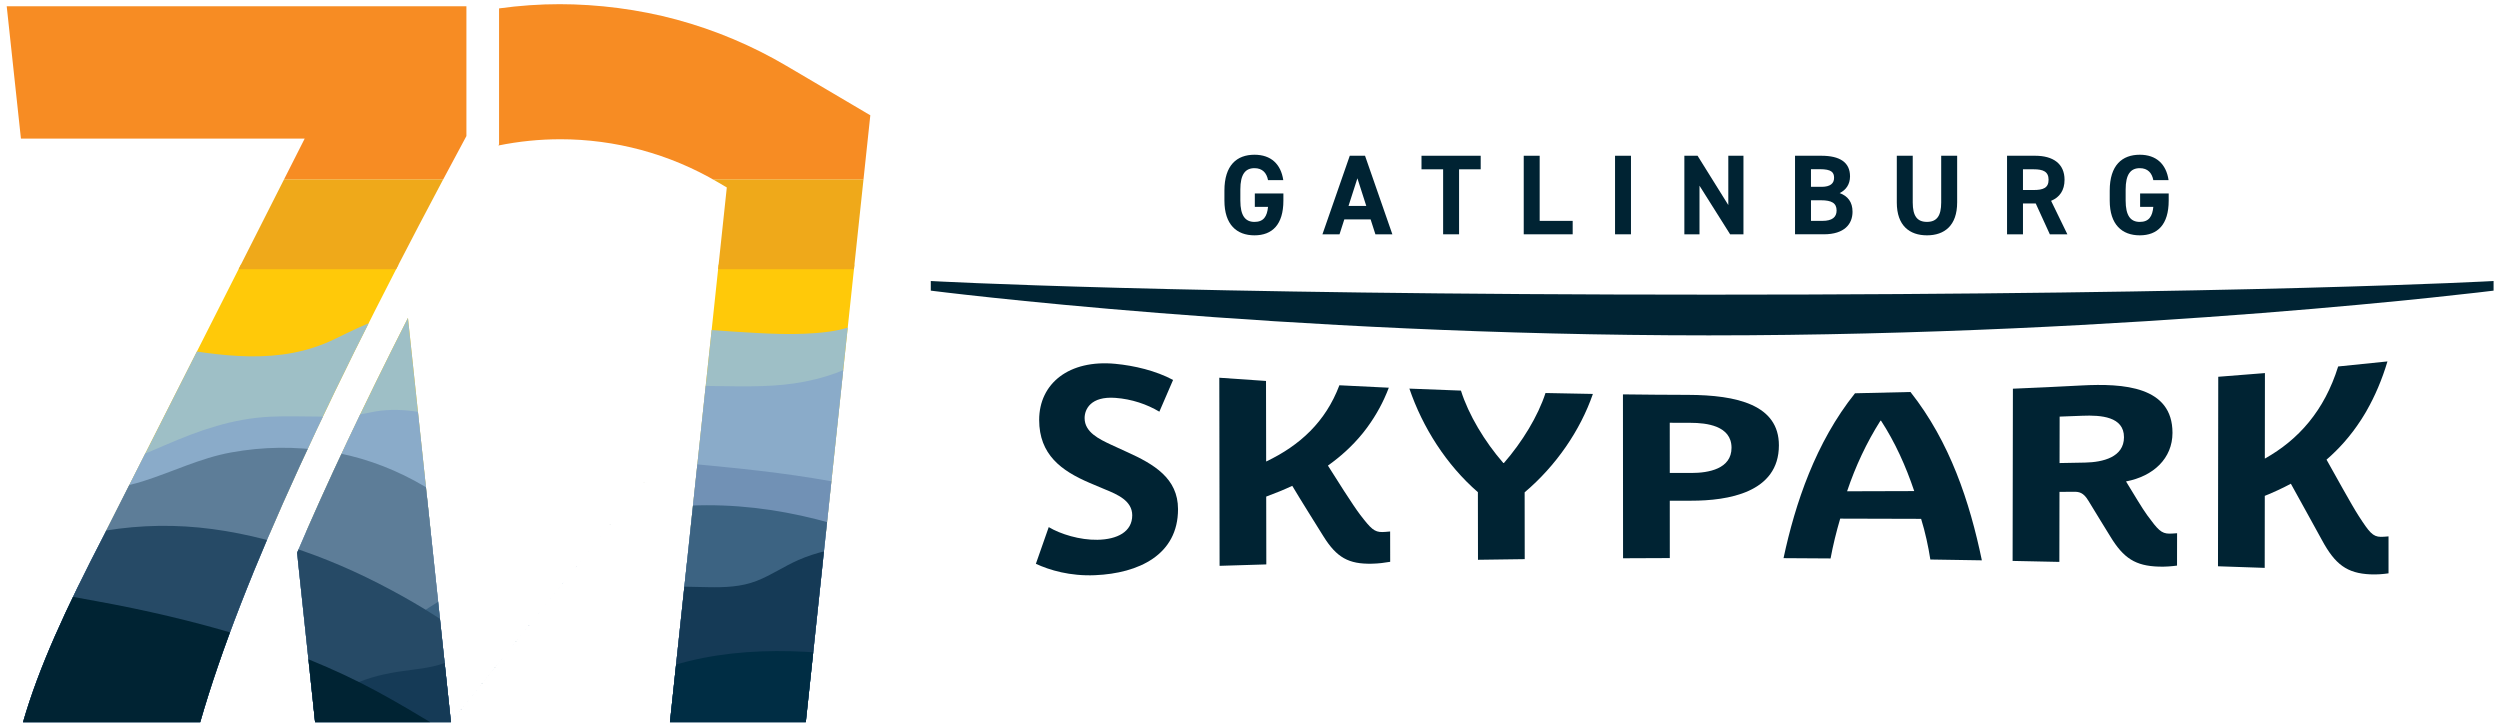
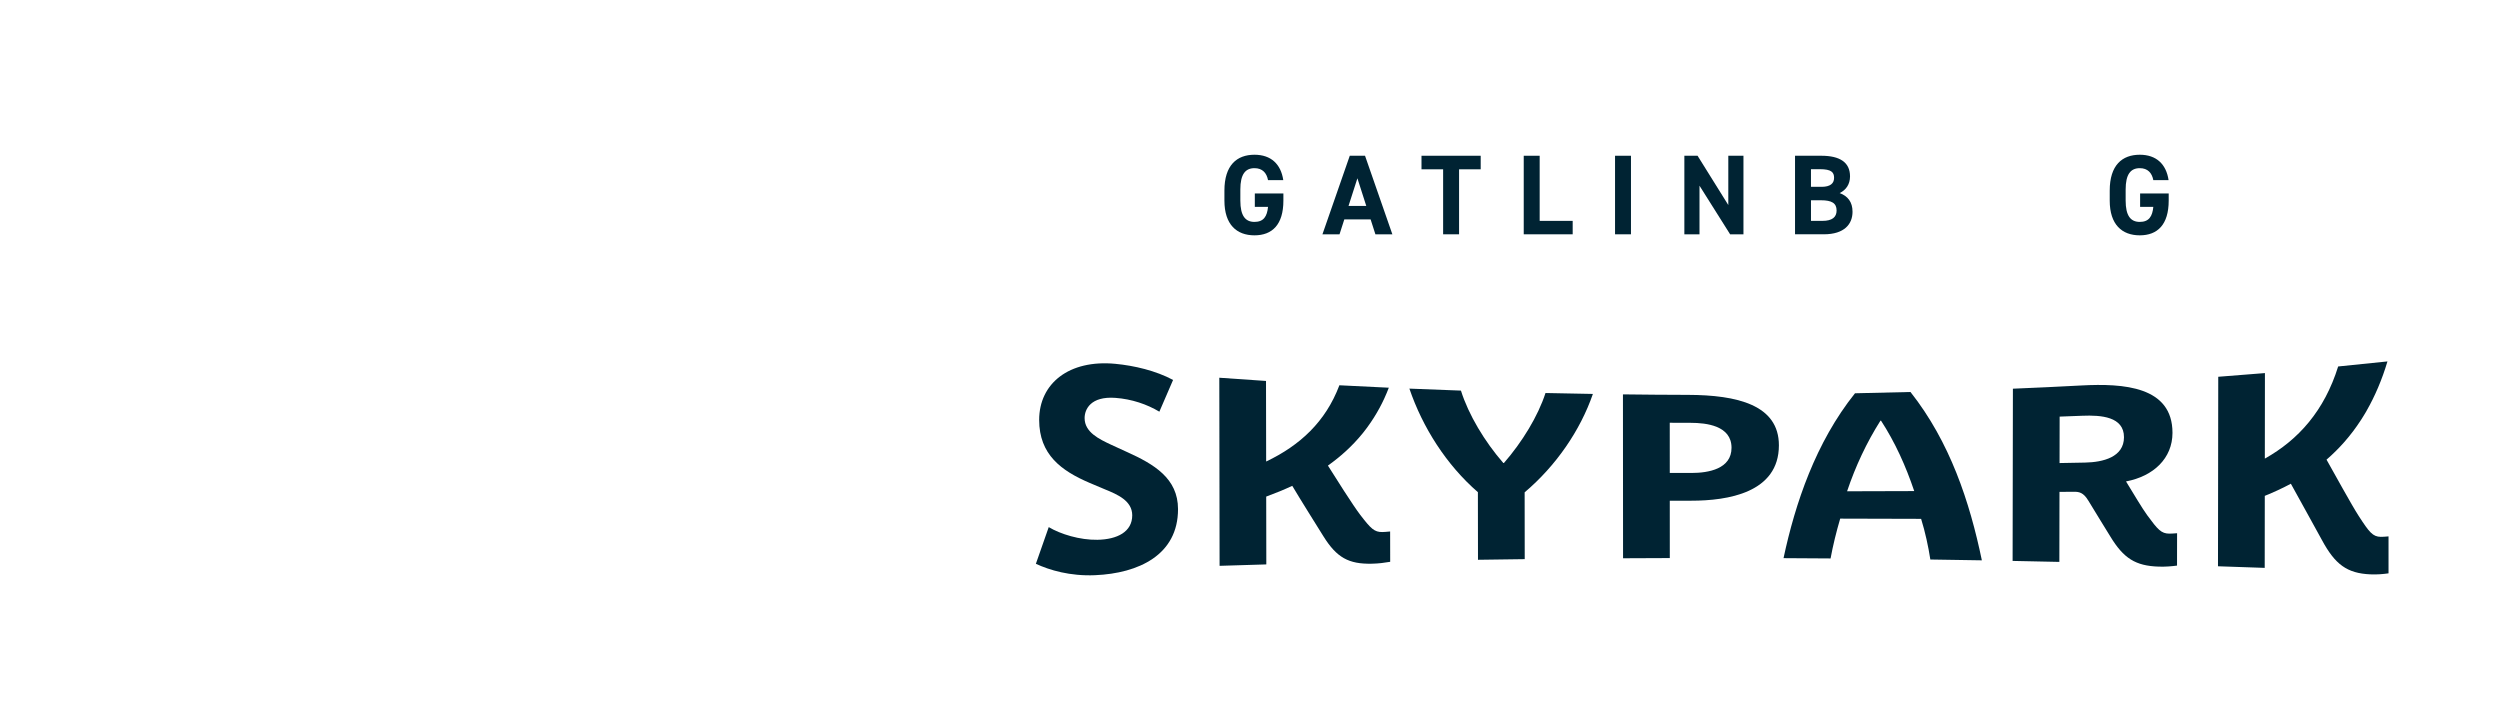
<svg xmlns="http://www.w3.org/2000/svg" id="Layer_1" viewBox="0 0 1800 523.63">
  <defs>
    <style>.cls-1,.cls-2{fill:none;}.cls-3{fill:#002d44;}.cls-4{fill:#002333;}.cls-5{fill:#efa91a;}.cls-6{fill:#f78c23;}.cls-7{fill:#ffc909;}.cls-8{fill:#8aabc9;}.cls-9{fill:#9ebfc6;}.cls-10{fill:#7191b5;}.cls-11{fill:#153a56;}.cls-12{fill:#3c6382;}.cls-13{fill:#5d7d98;}.cls-14{fill:#264a66;}.cls-2{clip-path:url(#clippath);}</style>
    <clipPath id="clippath">
-       <path class="cls-1" d="m403.42,100.25h0Zm108.93,186.77-187.68,232.94l-30.95-291.06c-32.17,63.43-58.71,119.63-79.82,169.07l12.97,121.99h97.8ZM359.32,6.05v97.83l-.47.88c14.7-2.99,29.63-4.5,44.57-4.5h0V3c-14.82,0-29.55,1.03-44.1,3.05Zm213.38,45.17l-6.36-3.75c-24.81-14.63-51.46-25.85-79.22-33.36-27.27-7.37-56.43-11.11-84.7-11.11l.93,97.25c39.22,0,78.53,10.31,113.59,30.98l6.36,3.75-40.93,384.97h97.8l39.84-374.69,6.62-62.25-53.92-31.8ZM75.12,384.75c-28.17,54.38-47.14,95.74-58.54,135.21h127.58c29.58-103.42,96.79-245.95,191.66-422.01V4.49H4.83l10.24,95.29h204.31L75.12,384.75Z" />
-     </clipPath>
+       </clipPath>
  </defs>
-   <path class="cls-4" d="m1795.38,209.26s-256.34,32.21-565.07,32.21-560.14-32.21-560.14-32.21v-6.93s174.33,9.82,561.86,9.82,563.35-9.82,563.35-9.82v6.93Z" />
  <path class="cls-4" d="m788.51,414.14c-18.11.78-32.77-3.62-42.68-8.2,3.71-10.67,5.56-15.95,9.26-26.42,8.41,5.04,22.41,9.37,35.13,9.13,14.22-.28,24.99-5.72,24.99-17.65-.01-10.51-10.79-15.03-19.62-18.65-4.48-1.87-6.72-2.82-11.21-4.73-20.25-8.69-36.18-20.31-36.18-45.27,0-26.24,21.5-43.57,54.86-40.39,13.56,1.29,29.06,4.91,41.56,11.6-3.95,9.07-5.93,13.64-9.88,22.86-8.83-5.29-19.82-9.09-31.66-9.95-17.66-1.29-22.17,8.13-22.16,14.58,0,10.22,10.56,15.14,19.18,19.2,4.48,2.07,6.72,3.1,11.19,5.13,19.61,8.84,36.86,18.98,36.89,41.18.04,33-28.4,46.23-59.66,47.58" />
  <path class="cls-4" d="m1097.74,354.49c.02,19.23.04,28.85.06,48.09-13.46.16-20.19.25-33.65.46-.03-19.46-.04-29.2-.07-48.67-22.68-19.68-39.78-46.57-49.32-74.57,14.85.63,22.27.91,37.12,1.43,5.42,17.3,17.11,36.78,30.51,52.13.17,0,.26,0,.43,0,13.14-15.06,24.56-33.76,29.94-50.39,13.65.31,20.47.44,34.12.66-9.04,26.2-26.51,51.72-49.14,70.85" />
  <path class="cls-4" d="m1217.78,360.51c-6.22,0-9.32,0-15.54,0,0,16.52,0,24.78.02,41.3-13.47.04-20.2.06-33.66.14-.03-47.2-.05-70.8-.08-118,18.75.23,28.12.3,46.87.36,35.21.11,65.43,7.15,65.42,36.33-.02,34.19-36.92,39.87-63.03,39.87m-.45-56.07c-6.04-.01-9.07-.02-15.11-.05,0,14.45,0,21.68.02,36.13,6.22.01,9.32.02,15.54.02,12.52.01,28.92-3,28.92-18.13,0-15.97-18.14-17.94-29.36-17.97" />
  <path class="cls-4" d="m1389.85,402.87c-1.5-9.61-3.64-19.55-6.65-29.3-23.31-.08-34.96-.11-58.26-.16-2.81,9.57-5.2,19.29-6.93,28.67-13.55-.11-20.32-.14-33.87-.21,8.44-39.5,23.14-83.3,51.46-118.71,15.98-.31,23.97-.5,39.94-.93,28.45,36.02,42.62,79,51.4,121.21-14.84-.26-22.26-.38-37.1-.59m-35.49-99.96c-.17,0-.26,0-.43,0-9.96,15.74-17.96,32.81-24.02,50.83,19.34-.04,29.01-.07,48.34-.14-6.02-17.88-13.77-35.13-23.9-50.69" />
  <path class="cls-4" d="m1561.93,384.22c-5.83-.07-8.25-2.78-15.91-13.23-3.52-4.79-9.93-15.59-15.28-24.36,19.83-3.76,33.42-16.66,33.45-34.94.05-33.55-35.29-35.74-65.49-34.16-19.76,1.04-29.64,1.5-49.41,2.33-.09,49.6-.12,74.4-.21,124,13.46.26,20.2.41,33.66.71.04-20.17.05-30.26.09-50.42,4.23-.03,6.34-.04,10.56-.07,3.45-.02,6.69.49,10.13,6.27,0,.01.02.02.04.03,5.48,9.13,12.72,20.7,15.91,25.95,9.49,15.62,18.08,21.14,34.9,21.64,4.86.15,9.01-.21,13.09-.74.02-9.33.02-13.99.04-23.31-2.42.22-4.63.3-5.55.29m-79.07-50.81c.02-13.37.04-20.06.06-33.44,6.55-.24,9.83-.36,16.38-.62,13.38-.53,29.98.58,29.95,15.48-.02,14.35-15.12,17.99-28.06,18.24-7.33.14-11,.21-18.33.34" />
  <path class="cls-4" d="m995.35,383.08c-5.83.06-8.26-2.36-15.96-12.37-5.16-6.69-18.16-27.34-23.28-35.48,2.38-1.7,4.7-3.47,6.96-5.3.19-.15.38-.31.57-.46.76-.62,1.51-1.25,2.25-1.89.8-.69,1.6-1.39,2.39-2.1.18-.17.37-.33.56-.5,4.32-3.94,8.34-8.16,12.04-12.7.14-.18.3-.36.44-.54.59-.74,1.18-1.49,1.75-2.25.44-.57.88-1.13,1.3-1.71.2-.27.4-.56.6-.84,5.97-8.25,11.06-17.46,14.98-27.79-14.24-.64-21.36-.99-35.59-1.75-9.88,26.23-28.39,43.32-52.73,54.9-.04-23.2-.06-34.81-.1-58.01-13.46-.88-20.18-1.34-33.63-2.32.08,54.18.12,81.26.2,135.43,13.46-.43,20.19-.63,33.65-1.02-.03-19.53-.05-29.3-.08-48.83h0c6.56-2.4,12.81-4.97,18.76-7.74,5.52,9.34,18.11,29.39,22.45,36.35,9.54,15.3,18.15,20.1,34.97,19.71,4.86-.11,9.01-.66,13.09-1.36-.02-8.74-.02-13.1-.04-21.84-2.43.27-4.63.39-5.56.4" />
  <path class="cls-4" d="m1714.18,386.53c-5.82-.11-8.26-3.23-15.92-15.05-5.15-7.94-18.07-31.56-23.16-40.53,2.39-2.06,4.71-4.22,6.96-6.48.19-.19.38-.38.56-.57.76-.77,1.52-1.55,2.26-2.33.8-.85,1.6-1.72,2.38-2.59.19-.21.38-.42.56-.63,4.32-4.89,8.35-10.18,12.05-15.91.15-.23.3-.45.45-.68.59-.93,1.17-1.88,1.75-2.83.44-.72.88-1.44,1.31-2.17.2-.35.4-.71.6-1.06,5.97-10.46,11.06-22.25,14.99-35.47-14.19,1.52-21.29,2.25-35.49,3.63-9.92,31.79-28.44,52.68-52.8,66.35.03-24.64.04-36.95.07-61.59-13.44,1.12-20.16,1.65-33.61,2.66-.07,54.58-.11,81.87-.19,136.44,13.46.44,20.19.67,33.64,1.15.02-20.74.04-31.11.06-51.85,6.57-2.65,12.82-5.54,18.77-8.74,5.49,10.06,18.02,32.47,22.34,40.5,9.49,17.63,18.09,24.02,34.9,24.76,4.86.21,9.01-.16,13.08-.73v-26.61c-2.42.25-4.62.34-5.55.32" />
  <path class="cls-4" d="m924.04,139.27v5.17c0,17.3-8.03,25-20.82,25s-21.64-7.7-21.64-25v-7.21c0-18.28,8.94-25.82,21.64-25.82,11.88,0,19.02,6.72,20.74,18.28h-10.98c-.98-5.16-4.02-8.61-9.76-8.61-6.64,0-10.17,4.51-10.17,15.33v8.03c0,10.82,3.53,15.33,10.17,15.33s9.1-4.02,9.76-10.82h-9.51v-9.67h20.57Z" />
  <path class="cls-4" d="m952.16,168.7l19.68-56.56h10.98l19.68,56.56h-12.21l-3.45-10.74h-18.93l-3.45,10.74h-12.3Zm18.77-20.41h12.79l-6.39-19.92-6.4,19.92Z" />
  <polygon class="cls-4" points="1066.1 112.14 1066.1 121.9 1050.53 121.9 1050.53 168.7 1039.05 168.7 1039.05 121.9 1023.48 121.9 1023.48 112.14 1066.1 112.14" />
  <polygon class="cls-4" points="1108.56 159.03 1132.33 159.03 1132.33 168.7 1097.09 168.7 1097.09 112.14 1108.56 112.14 1108.56 159.03" />
  <rect class="cls-4" x="1162.83" y="112.14" width="11.47" height="56.56" />
  <polygon class="cls-4" points="1255.29 112.14 1255.29 168.7 1245.69 168.7 1223.64 133.7 1223.64 168.7 1212.74 168.7 1212.74 112.14 1222.25 112.14 1244.38 147.63 1244.38 112.14 1255.29 112.14" />
  <path class="cls-4" d="m1311.36,112.14c13.36,0,20.66,4.75,20.66,14.83,0,5.82-2.95,9.84-7.46,12.05,5.82,2.13,9.26,6.4,9.26,13.44,0,8.77-5.74,16.23-20.66,16.23h-20.74v-56.56h18.94Zm-7.46,22.38h7.62c6.31,0,9.02-2.46,9.02-6.48s-1.97-6.23-10.24-6.23h-6.4v12.71Zm0,24.51h8.28c6.88,0,10.17-2.62,10.17-7.46,0-5.33-3.53-7.38-11.23-7.38h-7.21v14.84Z" />
-   <path class="cls-4" d="m1409.15,112.14v33.61c0,16.72-9.19,23.69-21.73,23.69s-21.72-6.97-21.72-23.61v-33.69h11.47v33.69c0,9.67,3.2,13.93,10.24,13.93s10.25-4.26,10.25-13.93v-33.69h11.48Z" />
-   <path class="cls-4" d="m1475.88,168.7l-10.16-22.22h-9.18v22.22h-11.47v-56.56h20.25c13.03,0,21.15,5.82,21.15,17.3,0,7.62-3.53,12.62-9.68,15.16l11.72,24.1h-12.63Zm-11.64-31.89c6.8,0,10.74-1.47,10.74-7.38s-3.94-7.54-10.74-7.54h-7.7v14.92h7.7Z" />
  <path class="cls-4" d="m1561.46,139.27v5.17c0,17.3-8.04,25-20.82,25s-21.64-7.7-21.64-25v-7.21c0-18.28,8.94-25.82,21.64-25.82,11.88,0,19.02,6.72,20.74,18.28h-10.99c-.98-5.16-4.01-8.61-9.75-8.61-6.64,0-10.17,4.51-10.17,15.33v8.03c0,10.82,3.52,15.33,10.17,15.33s9.1-4.02,9.75-10.82h-9.51v-9.67h20.58Z" />
  <g class="cls-2">
    <rect class="cls-6" x="-14.05" y="-118.25" width="673.13" height="247.45" />
    <rect class="cls-7" x="-14.05" y="190.53" width="673.13" height="192.97" />
    <rect class="cls-5" x="-14.05" y="129.19" width="673.13" height="64.63" />
    <path class="cls-9" d="m703.8,658.82c-10.73-111.23-17-222.84-20.11-334.53-.89-32.15-1.52-64.3-1.94-96.46-.1-7.57-3.41-13.05-8.14-16.47-1.62-2.36-3.8-4.45-6.62-6.1-9.18-5.37-24.56-2.92-29.34,7.69-7.33,16.26-21.95,23.26-40.85,25.85-22.76,3.11-46.76,1.31-69.59-.11-48.98-3.05-97.54-10.46-146.37-15.08-23.49-2.22-47.79-5.11-71.38-2.87-25.1,2.39-45.92,12.36-68.26,23.27-39.97,19.54-82.43,12.29-124.58,4.98-27.56-4.78-55.22-8.7-83.22-9.56-28.33-.87-56.43,1.25-84.47,5.2-9.41,1.33-15.32,11.4-15.62,20.57-13.21,15.39-17.26,37.24-16.92,57.18.45,26.72,5.78,53.68,9.16,80.14,7.81,61.07,15.62,122.14,23.42,183.21,4.39,34.35,8.78,68.7,13.18,103.06,1.54,12.06,8.61,20.7,21.45,21.45,181.53,10.58,363.44-3.94,544.4-17.68,51.47-3.91,102.92-8.01,154.36-12.29,10.68-.89,22.64-9.14,21.45-21.45Z" />
    <path class="cls-8" d="m668.32,675.36c-1.85-25.61-4.75-51.13-7.13-76.69-2.58-27.64-4.57-55.38-4.06-83.17.52-28.64,3.44-57.17,6.84-85.59,6.65-55.69,15.06-111.48,11.48-167.72-.03-.51-.1-1-.16-1.5,1.65-6.75.36-13.81-5.34-19.51-7.38-7.38-23.21-9.22-30.33,0-12.08,15.63-26.35,24.12-44.22,29.59-21.65,6.62-40.23,7.49-63.38,7.41-25.87-.09-51.86-1.73-77.63,1.33-24.96,2.97-47.76,10.01-70.72,20.09-39.7,17.42-75.38-11.97-117.44-2.56-22.21,4.97-47.54,1.81-71.71,2.99-26.97,1.31-51.03,9.78-75.56,20.42-25.39,11.01-50.57,21-77.76,26.74-27.39,5.78-55.36,61.96-83.27,60.19-12.47-.79-20.24,10.53-21.45,21.45-5.81,52.36-11.53,104.73-17.15,157.12-2.69,25.1-5.36,50.2-8.01,75.31-1.38,13.1-2.76,26.2-4.13,39.3-1.42,13.62-3.32,27.43,3.43,40.11,11.44,21.5,36.29,24.37,58.05,25.69,25.09,1.52,50.21,2.56,75.34,3.23,52.46,1.41,104.95,1.26,157.42.76,102.77-.98,205.53-2.34,308.29-3.52,26.24-.3,52.48-.6,78.71-.91,12.03-.14,24.05-.28,36.08-.42,14.66-.17,31.56,1.75,40.7-12.31,7.17-11.03,5.15-26.82,4.94-39.44-.22-12.81-.89-25.61-1.81-38.39Z" />
    <path class="cls-10" d="m699.18,446.9c-.51-16.02-2.19-31.97-3.95-47.9.55-1.11,1.01-2.25,1.33-3.41,3.33-12.14-4.14-22.17-14.98-26.38-62.36-24.26-129.76-30.25-195.83-36.38-34.61-3.22-69.05-5.41-103.61-.43-30.66,4.42-59.16,16.45-86.5,30.62-25.15,13.04-50.19,28.71-76.1,38.97-29.23,11.57-58.73,14.39-89.93,14.76-61.17.72-137.24-.36-167.87,64.11-14.67,30.89-21.57,65.58-25.96,99.27-2.16,16.58-3.38,33.26-3.51,49.98-.13,16.41-1.04,35.32,4.82,50.86,11.29,29.93,44.93,47,72.94,58.1,27.73,10.98,57.62,15.6,87.15,18.56,68.28,6.87,137.4,6.34,205.95,6.54,35.6.1,71.21.15,106.8.86,32,.64,64.22,2.64,95.85-3.62,64.63-12.8,103.96-71.56,134.95-124.88,33.47-57.58,60.62-121.93,58.45-189.63Z" />
    <path class="cls-13" d="m654.96,572.76c-.46-50.48-1.53-100.95-3.17-151.4-.46-14.25-13.3-23.97-27.15-20.68-46.11,10.95-93.9,8.73-140.68,3.81-22.47-2.36-44.98-5.01-67.3-8.44-20.45-3.15-41.84-7.05-60.7-15.9-20.19-9.47-37.81-23.39-57.38-33.97-19.56-10.57-40.88-17.96-62.87-21.32-23.23-3.54-46.19-3.31-69.33.9-22.16,4.03-42.08,13.98-63.4,20.72-24.14,7.63-49.59,8.19-74.7,8.76-27.64.63-55.28-.04-82.86-1.86-9.04-.6-17.03,6.1-20.1,14.33-.44.38-.88.76-1.31,1.18-7.51,7.51-9.08,23.04,0,30.33,27.5,22.09,43.67,52.07,45.59,87.71,1.13,21.1-1.13,42.17-3.05,63.16-1.97,21.49-3.59,43.01-4.85,64.55-1.32,22.62-2.25,45.26-2.78,67.91-.48,20.6-6.69,54.6,20.02,61.4,10.26,2.61,21.95,1.81,32.48,2.3,10.94.51,21.87,1.01,32.81,1.51,22.42,1.02,44.85,2.01,67.28,2.93,88.58,3.63,177.24,6.17,265.91,5.29,44.29-.44,88.57-1.75,132.79-4.2,20.99-1.16,42.22-1.91,63.08-4.55,10.89-1.38,21.44-3.87,30.61-10.24,9.99-6.93,17.07-16.7,23.5-26.87,11.82-18.67,21.63-39.36,25.18-61.32,4.05-25.05,2.61-50.78,2.38-76.06Z" />
    <path class="cls-12" d="m652.84,396.86c-55.6-25.26-117.3-38.67-178.39-30.88-32.15,4.1-62.19,13.64-91.31,27.85-27.29,13.31-52.78,29.96-78.35,46.25-52.18,33.26-104.65,65.78-164.38,83.57-30.08,8.96-60.81,15.43-91.19,23.25-29.23,7.52-64.12,14.53-87.31,35.06-23.04,20.38-29.42,55.81-32.58,84.83-3.4,31.24-2.77,68.49,19.81,92.81,20.58,22.16,53.57,29.6,82.29,33.57,33.23,4.6,66.93,4.99,100.42,5.44,67.11.9,134.26-.26,201.37-.75,33.68-.24,67.35-.49,101.03-.73,32.63-.24,65.38.22,97.97-1.76,28.45-1.73,70.26-1.45,85.71-30.65,7.95-15.03,8.94-33.89,10.71-50.47,1.68-15.76,2.49-31.61,3.04-47.45,2.28-65.55,5.23-130.72,14.43-195.75,1.73-12.26,3.63-24.49,5.66-36.69,3.47-1.65,6.53-4.32,8.77-8.16,5.39-9.21,2.9-24.53-7.69-29.34Z" />
    <path class="cls-14" d="m682.76,579.03c-.14-16.15.54-34.64-17.23-41.85-12.55-5.1-29.88-2.01-43.22-2.14-13.87-.13-27.73-.55-41.58-1.25-51.24-2.57-104.18-6.99-153.04-23.61-48.16-16.39-86.73-51.34-130.24-76.54-44.64-25.86-93.26-45.87-144.62-52.72-25.73-3.43-51.23-3.05-76.86,1.1-25.6,4.15-50.22,12.83-75.79,17.14-11.67,1.96-23.56,2.18-35.33.94-11.54-1.22-21.45,10.73-21.45,21.45,0,3.13.61,5.95,1.7,8.44-.38,6.04,1.51,12.55,4.56,17.68,1.66,2.8,3.82,5.36,5.85,7.91.2.25,2.78,4.21,2.48,3.41,1.4,2.94,1.2,4.66,1.18,8.99-.04,6.16-.45,12.32-.7,18.47-1.08,26.14-2.15,52.28-3.23,78.42-2.15,52.28-4.31,104.56-6.46,156.84-.51,12.26,10.28,20.53,21.45,21.45,112.97,9.25,226.05,17.07,339.23,23.4,56.31,3.15,112.64,5.94,168.99,8.36,28.45,1.22,56.9,2.35,85.35,3.39,14.23.52,28.46,1.01,42.68,1.48,13.47.45,29.2,3.07,42.29-.89,29.74-9.01,27.12-48.81,29.21-73.54,2.37-28,3.86-56.07,4.49-84.16.31-14.05.41-28.1.28-42.14Z" />
    <path class="cls-11" d="m684.8,573.33c-2.12-52.6-4.63-105.19-7.5-157.75-.67-12.24-9.32-20.55-21.45-21.45-27.79-2.06-55-2.29-81,9.08-10.28,4.49-19.68,11.03-30.13,15.07-11.12,4.3-22.81,4.71-34.59,4.49-27.13-.51-53.01-1.82-79.88,3.53-25.7,5.11-50.91,15.13-73.19,28.93-10.14,6.28-19.68,13.55-30.22,19.17-9.24,4.93-19.5,6.54-30.06,7.85-13.63,1.69-26.43,3.88-39.15,9.14-11.68,4.83-22.55,10.83-33.14,17.71-19.65,12.76-38.41,26.32-59.93,35.9-19.88,8.85-43.06,15.23-64.85,20.74-49.72,12.56-100.92,22.2-146.2,47.17-1.09-.5-2.2-1-3.36-1.46-10.77-4.27-23.55,4.68-26.38,14.98-3.33,12.11,4.06,21.94,14.75,26.28,0,0,.02.02.03.02-2.96-1.14.85,1.07.71.63.61.59,1.21,1.2,1.78,1.8-2.78-2.89,1.1,1.73,1.41,2.26-.18-.31,1.85,3.93,1.86,3.74,2.06,5.36,3.23,13.29,3.55,18.17,1.31,19.78.24,39.7.9,59.5,1.35,40.07,8.31,85,38.06,114.62,16.64,16.57,37.8,22.29,60.6,24.08,22.47,1.76,45.09,2.41,67.61,3.35,46.3,1.93,92.62,3.2,138.95,3.82,46.33.62,92.67.58,139.01-.12,45.15-.68,90.64-.79,135.58-5.68,41.34-4.5,86.28-11.29,119.59-38.24,34.23-27.69,39.01-73.31,40.34-114.36,1.64-50.9-1.66-102.12-3.71-152.97Z" />
    <path class="cls-3" d="m675.92,901.22c-4.44-118.07-8.88-236.15-13.32-354.22-.56-14.83-1.11-29.66-1.67-44.48-.11-2.96-.8-5.81-1.94-8.41-1.34-8.17-6.94-16.11-15.32-17.49-55.59-9.12-114.16-13.63-168.29,5.5-24.64,8.71-47.46,21.42-66.83,39.08-19.18,17.5-34.3,38.69-54.98,54.67-44.42,34.35-93.72,62.17-138.1,96.58-22.34,17.32-37.96,38.16-48.23,64.51-9.68,24.82-14.77,52-18.39,78.3-4.08,29.65-4.77,59.07.44,88.64,2.31,13.09,6.66,25.8,15.66,35.86,9.98,11.15,24.1,14.47,38.3,16.13,56.79,6.65,114.37,3.79,171.33,1.41,58.08-2.42,115.54-3.05,173.54,1.53,28.12,2.22,56.28,4.58,84.52,4.3,16.37-.16,33.96-1.75,41.4-18.78,5.62-12.86,2.41-29.53,1.9-43.15Z" />
    <path class="cls-4" d="m647.59,717.66c-.75-17.39-2.1-35.93-11.71-51.02-18.13-28.48-55.83-39.42-85.99-49.82-63.64-21.96-130.2-35.18-189.84-67.53-30.14-16.35-58.74-35.36-88.92-51.64-31.06-16.75-64.02-29.81-97.77-40.05-34.07-10.34-68.89-18.41-103.91-24.77-33.55-6.1-69.4-13.61-103.66-11.31-17.76,1.19-34.52,5.23-50.27,13.65-3.72,1.99-6.49,5.14-8.26,8.8-.61.49-1.21,1.02-1.79,1.6-7.49,7.49-9.1,23.07,0,30.33,19.78,15.79,25.06,38.93,23.28,64.38-2.32,33.19-17.05,64.75-24.87,96.82-8.59,35.25-13.06,72.12-12.23,108.42.78,34.1,11.03,64.87,38.03,87.01,23.84,19.55,52.06,33.31,77.55,50.54,28.49,19.26,57.12,37,90.54,46.43,34.23,9.65,70.42,12.26,105.78,14.17,37.05,2,74.2,2.14,111.27.63,70.83-2.87,142.47-10.47,211.12-28.7,16.6-4.41,33.03-9.49,49.18-15.34,7.61-2.76,15.15-5.69,22.62-8.78,8.64-3.58,17.81-6.73,24.68-13.38,13.1-12.67,15.02-32.8,17.89-49.87,3.13-18.66,5.43-37.5,6.66-56.38,1.18-18.04,1.38-36.14.6-54.2Z" />
  </g>
</svg>